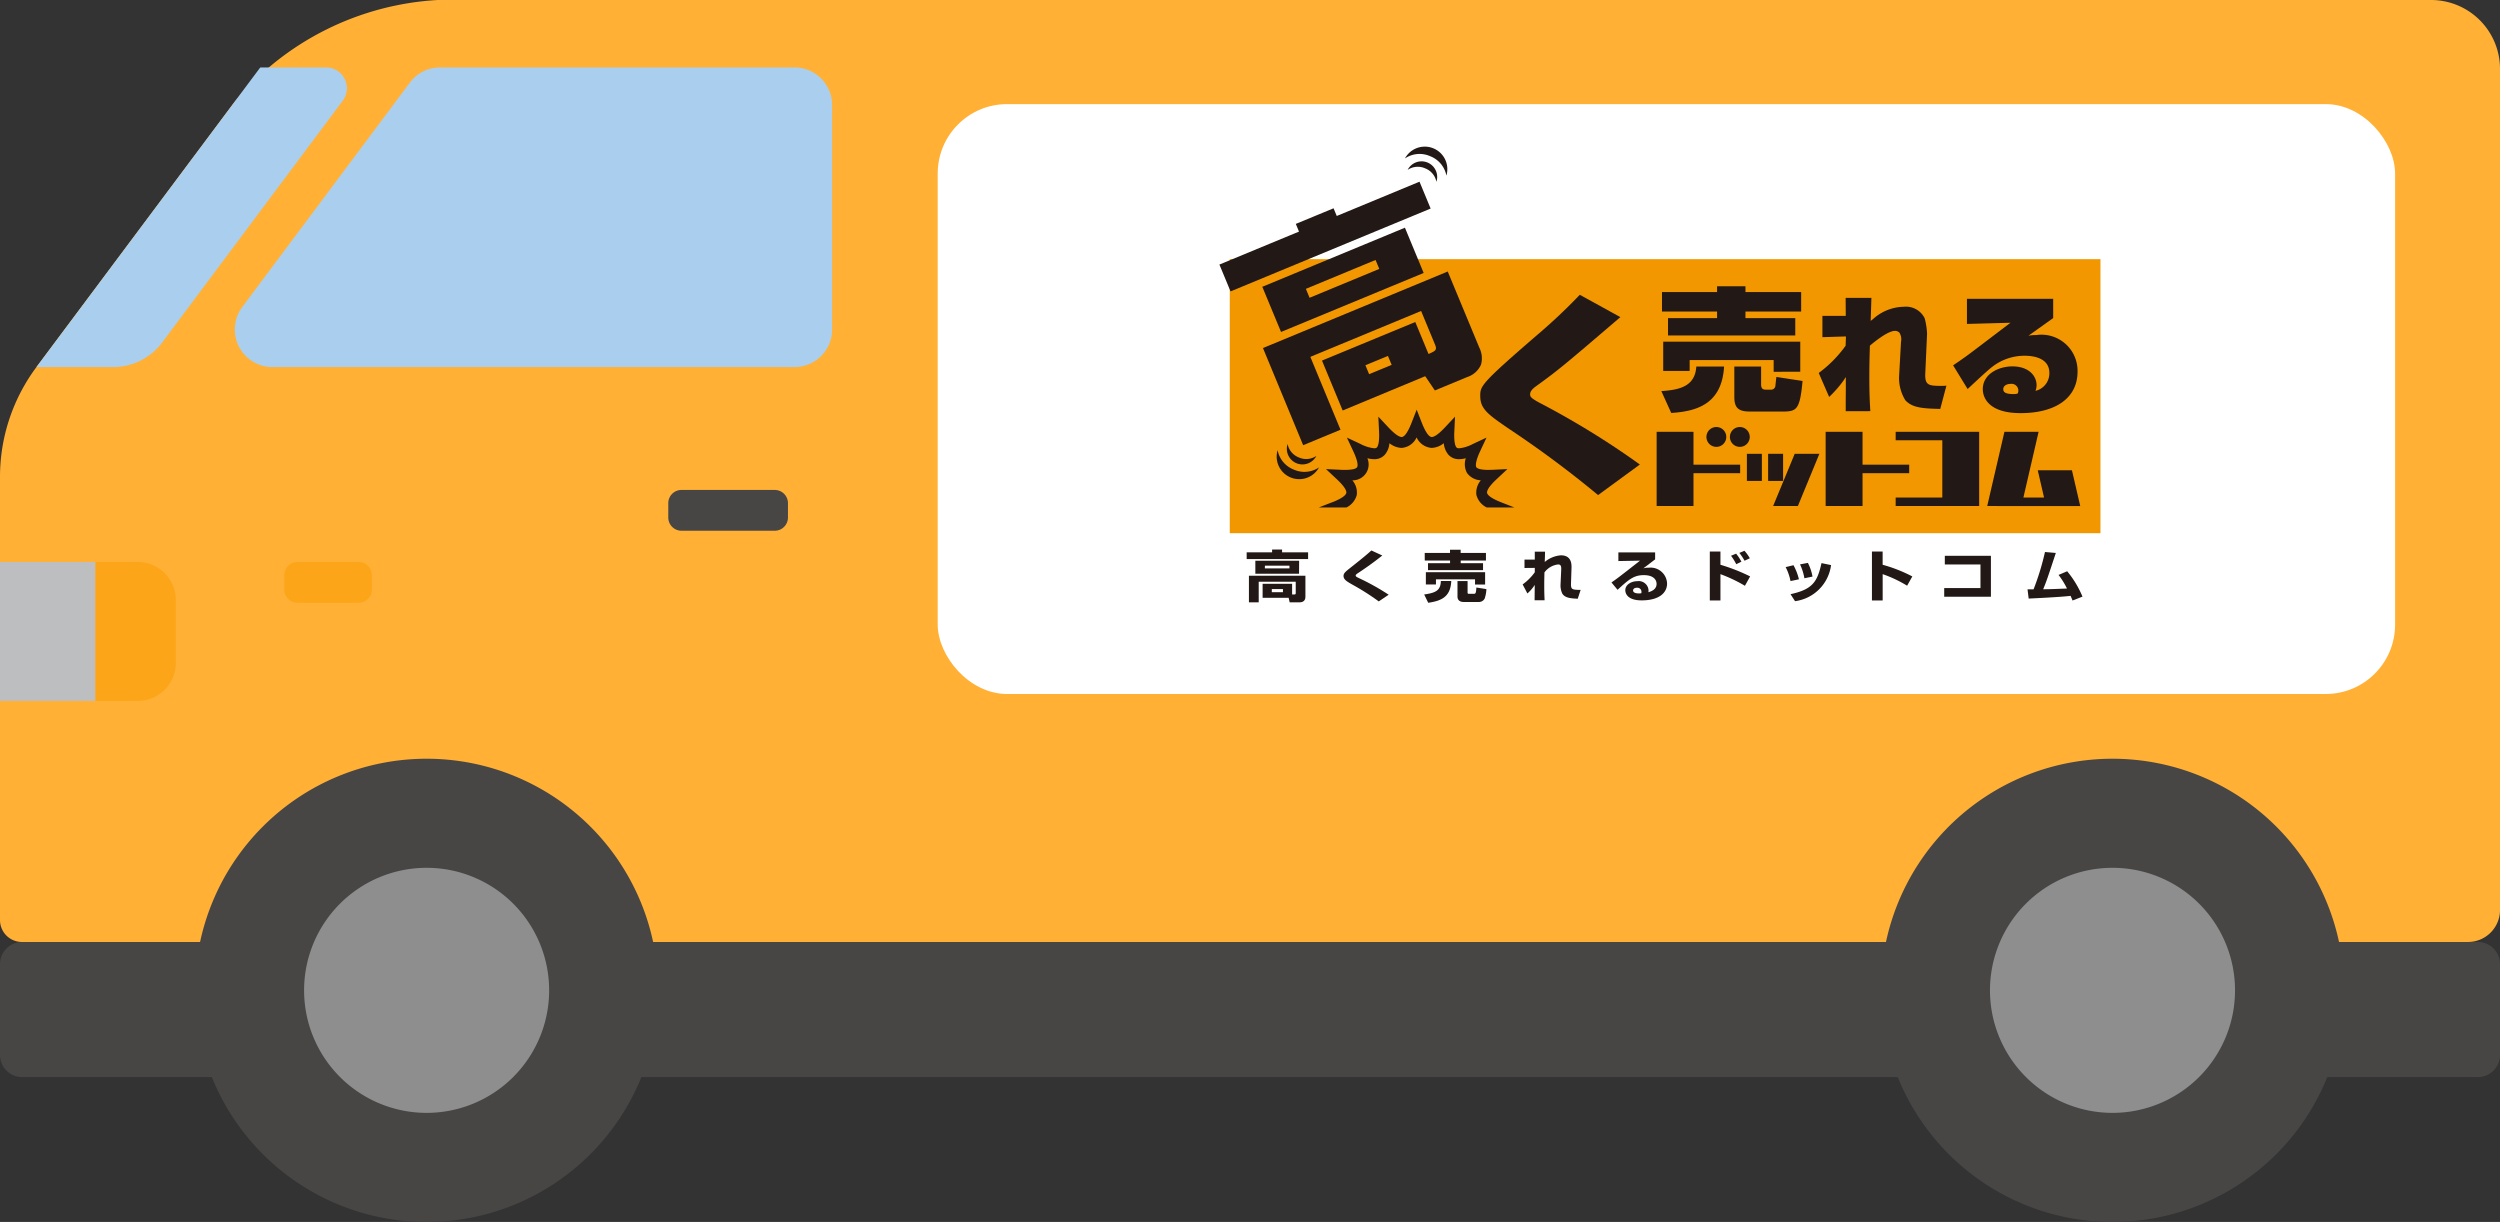
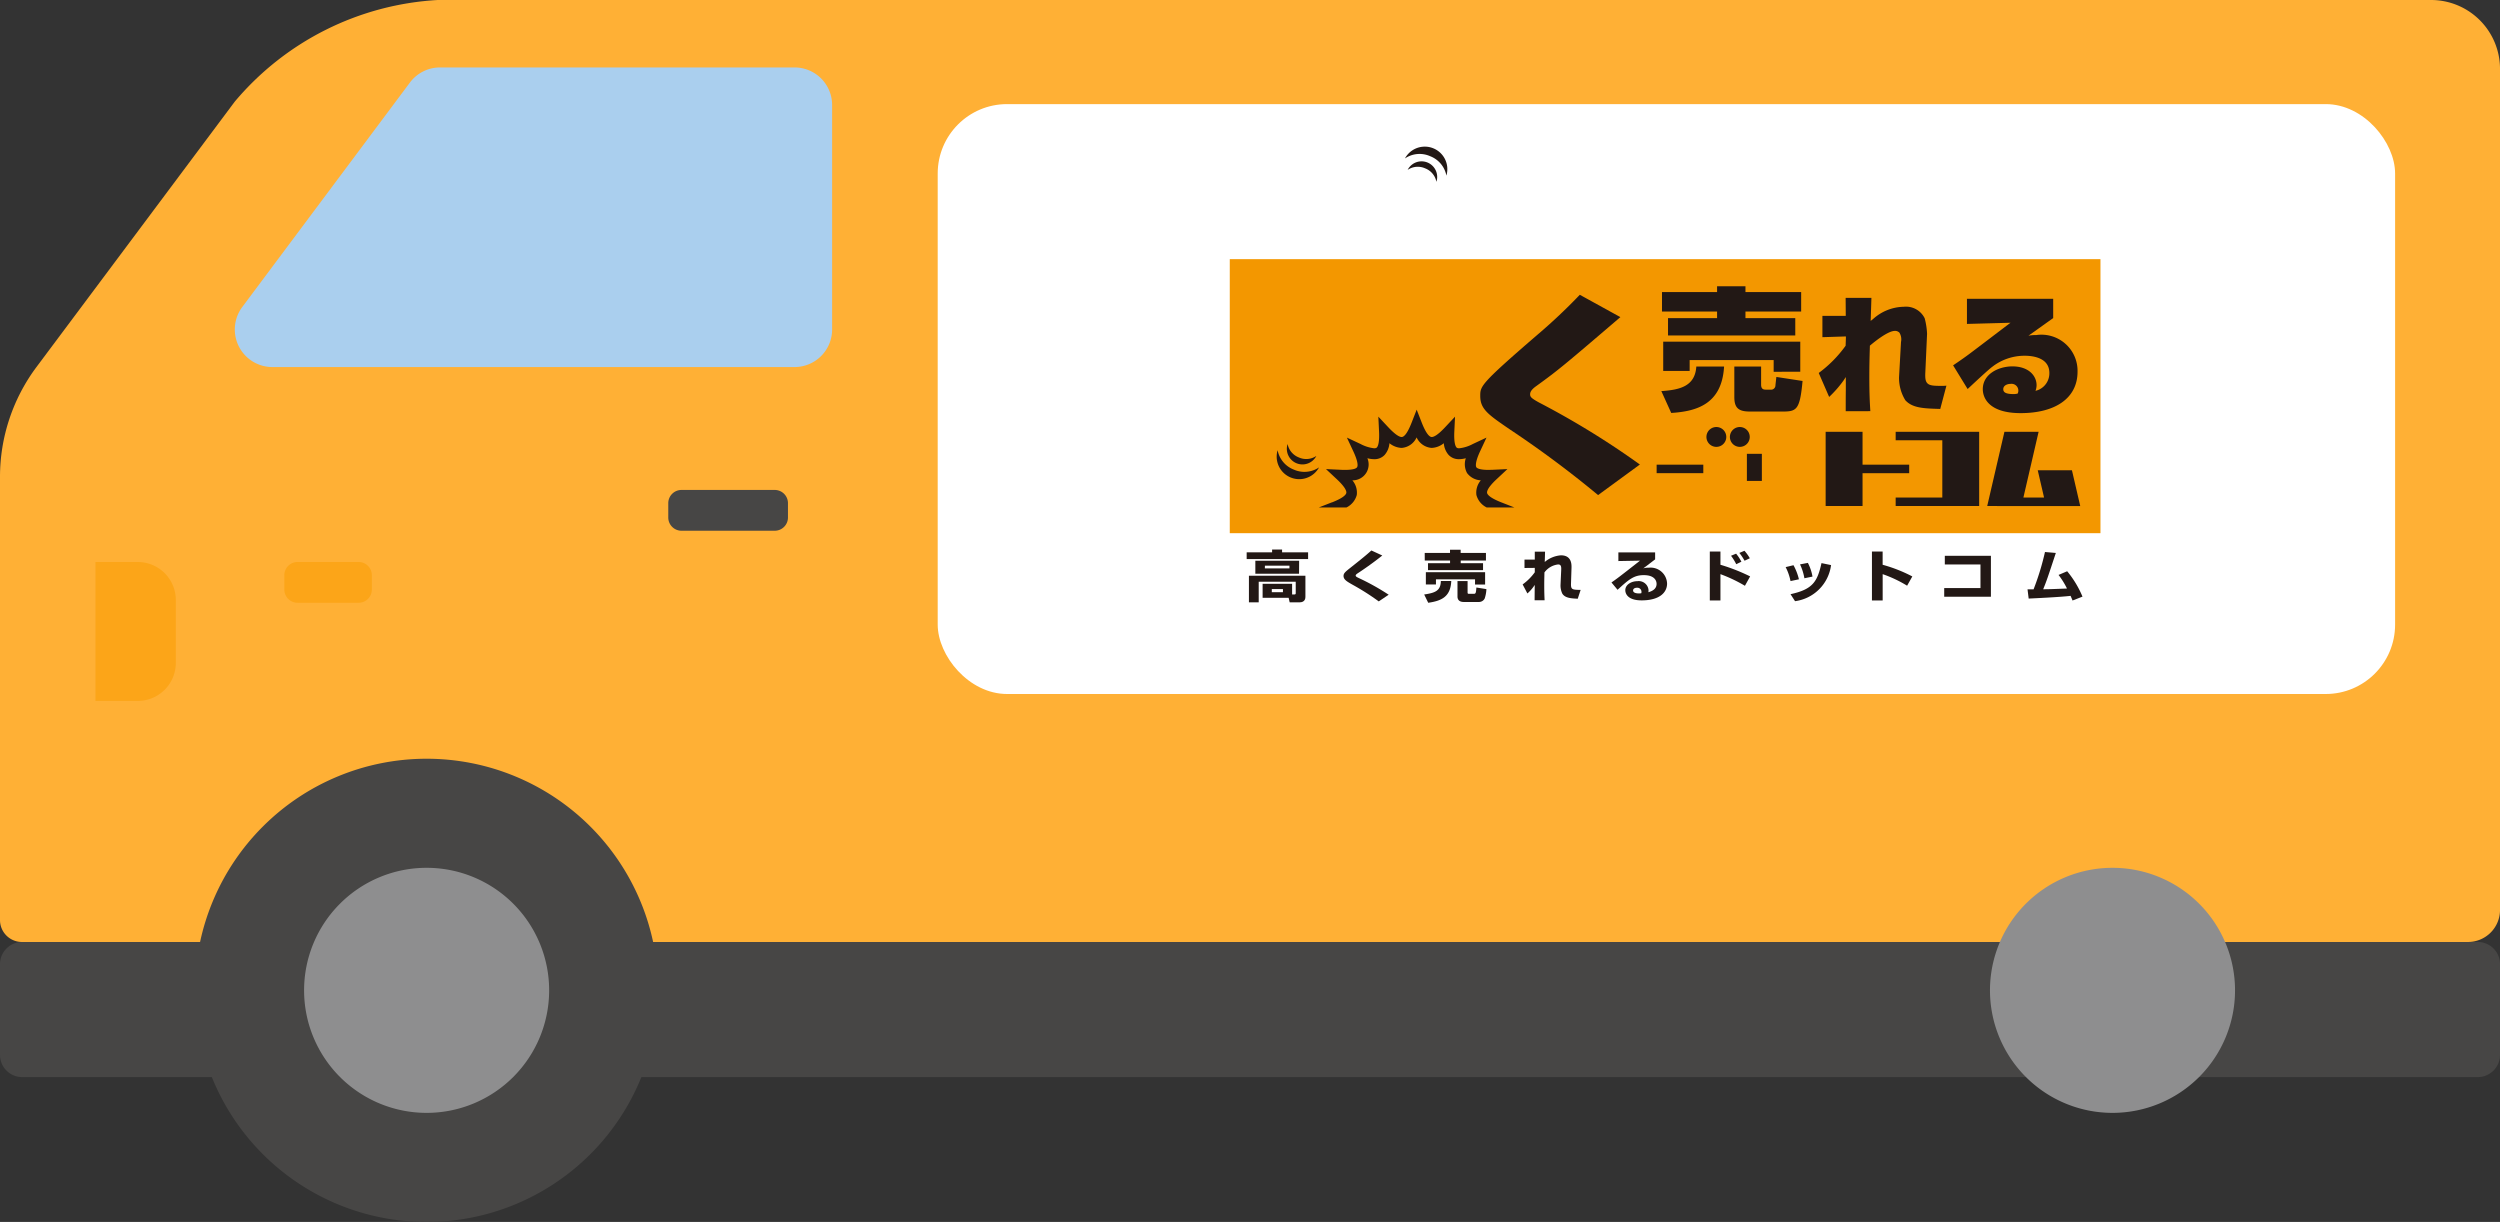
<svg xmlns="http://www.w3.org/2000/svg" id="img_mv_truck" width="144.092" height="70.43" viewBox="0 0 144.092 70.43">
  <rect x="0" y="0" width="144.092" height="70.43" fill="#333333" stroke="none" />
  <defs>
    <clipPath id="clip-path">
      <rect id="長方形_19" data-name="長方形 19" width="144.092" height="70.43" fill="none" />
    </clipPath>
  </defs>
  <g id="グループ_17" data-name="グループ 17" transform="translate(0 0)" clip-path="url(#clip-path)">
    <path id="パス_145" data-name="パス 145" d="M25.225,0H140.118a3.975,3.975,0,0,1,3.975,3.975V52.446a1.847,1.847,0,0,1-1.848,1.847H1.264A1.264,1.264,0,0,1,0,53.03V27.493a10.589,10.589,0,0,1,2.1-6.336L13.526,5.864A16.5,16.5,0,0,1,25.225,0" transform="translate(0 0)" fill="#ffb035" />
-     <path id="パス_146" data-name="パス 146" d="M10.644,22.142,21.057,8.2A1.2,1.2,0,0,0,20.1,6.287H16.3L3.4,23.556H7.823a3.522,3.522,0,0,0,2.821-1.414" transform="translate(-1.299 -2.4)" fill="#aacfee" />
    <path id="パス_147" data-name="パス 147" d="M54.148,23.556H24.054a2.166,2.166,0,0,1-1.736-3.463L31.98,7.157a2.167,2.167,0,0,1,1.736-.87H54.148a2.166,2.166,0,0,1,2.166,2.167V21.39a2.166,2.166,0,0,1-2.166,2.166" transform="translate(-8.353 -2.4)" fill="#aacfee" />
-     <rect id="長方形_18" data-name="長方形 18" width="5.505" height="8.007" transform="translate(0 32.392)" fill="#bdbebf" />
    <path id="パス_148" data-name="パス 148" d="M11.338,52.387H8.9v8.007h2.435A2.193,2.193,0,0,0,13.531,58.2V54.58a2.193,2.193,0,0,0-2.193-2.193" transform="translate(-3.398 -19.995)" fill="#fca518" />
    <path id="パス_149" data-name="パス 149" d="M68.427,48.022H63.057a.764.764,0,0,1-.764-.764v-.823a.764.764,0,0,1,.764-.764h5.371a.764.764,0,0,1,.764.764v.823a.764.764,0,0,1-.764.764" transform="translate(-23.776 -17.432)" fill="#474645" />
    <path id="パス_151" data-name="パス 151" d="M142.813,95.593H1.279A1.279,1.279,0,0,1,0,94.314V89.085a1.279,1.279,0,0,1,1.279-1.279H142.813a1.279,1.279,0,0,1,1.279,1.279v5.229a1.279,1.279,0,0,1-1.279,1.279" transform="translate(0 -33.513)" fill="#474645" />
    <path id="パス_152" data-name="パス 152" d="M44.876,84.074a13.35,13.35,0,1,1-13.35-13.35,13.35,13.35,0,0,1,13.35,13.35" transform="translate(-6.938 -26.993)" fill="#474645" />
    <path id="パス_153" data-name="パス 153" d="M42.47,87.955a7.062,7.062,0,1,1-7.062-7.062,7.062,7.062,0,0,1,7.062,7.062" transform="translate(-10.819 -30.875)" fill="#8e8e8f" />
-     <path id="パス_154" data-name="パス 154" d="M202.026,84.074a13.35,13.35,0,1,1-13.35-13.35,13.35,13.35,0,0,1,13.35,13.35" transform="translate(-66.918 -26.993)" fill="#474645" />
    <path id="パス_155" data-name="パス 155" d="M199.619,87.955a7.062,7.062,0,1,1-7.062-7.062,7.062,7.062,0,0,1,7.062,7.062" transform="translate(-70.799 -30.875)" fill="#8e8e8f" />
    <path id="パス_158" data-name="パス 158" d="M30.782,54.737H27.267a.764.764,0,0,1-.764-.764v-.823a.764.764,0,0,1,.764-.764h3.516a.764.764,0,0,1,.764.764v.823a.764.764,0,0,1-.764.764" transform="translate(-10.115 -19.995)" fill="#fca518" />
    <rect id="長方形_45" data-name="長方形 45" width="84" height="34" rx="4" transform="translate(54.046 6)" fill="#fff" />
    <g id="logo" transform="translate(70.28 8.402)">
      <rect id="長方形_1" data-name="長方形 1" width="50.184" height="15.794" transform="translate(0.6 6.535)" fill="#f39700" />
      <path id="パス_1" data-name="パス 1" d="M93.918,198.7l-.746.292h1.594a1.131,1.131,0,0,0,.593-.718,1.089,1.089,0,0,0-.254-.845.916.916,0,0,0,.865-1.274,1.581,1.581,0,0,0,.386.055.8.8,0,0,0,.606-.242,1.161,1.161,0,0,0,.28-.679,1.186,1.186,0,0,0,.7.271,1.034,1.034,0,0,0,.866-.606,1.035,1.035,0,0,0,.867.606,1.186,1.186,0,0,0,.7-.271,1.157,1.157,0,0,0,.281.679.8.8,0,0,0,.6.242,1.587,1.587,0,0,0,.388-.055,1.066,1.066,0,0,0,.071.853,1.053,1.053,0,0,0,.793.421,1.089,1.089,0,0,0-.254.845,1.129,1.129,0,0,0,.593.718h1.594l-.746-.292c-.678-.266-.808-.456-.825-.544s.032-.309.55-.794l.622-.581-.851.04c-.086,0-.168.006-.243.006-.544,0-.673-.11-.7-.157s-.087-.261.222-.921l.366-.783-.783.366a2.16,2.16,0,0,1-.793.25c-.106,0-.138-.033-.152-.048-.06-.064-.157-.267-.126-.927l.04-.849-.581.621c-.428.457-.651.553-.762.553s-.307-.145-.575-.829l-.292-.746-.291.746c-.268.684-.46.829-.574.829s-.335-.1-.763-.553l-.582-.621.041.849c.031.66-.066.863-.126.927-.014.014-.045.048-.152.048a2.166,2.166,0,0,1-.792-.25l-.783-.366.366.783c.309.66.258.864.222.921s-.159.157-.7.157c-.075,0-.157,0-.243-.006l-.851-.04.622.581c.518.484.567.705.55.794s-.147.278-.825.544" transform="translate(-87.439 -178.146)" fill="#221815" />
      <path id="パス_2" data-name="パス 2" d="M113.022,195.607a59.91,59.91,0,0,0-5.039-3.754l-.057-.038c-1.233-.844-1.695-1.16-1.695-1.917,0-.573,0-.691,3.338-3.568a32.334,32.334,0,0,0,2.4-2.268l2.338,1.288c-3.217,2.752-3.567,3.05-4.866,3.987-.232.168-.336.31-.336.461s.071.227.5.466a47.782,47.782,0,0,1,5.826,3.581Z" transform="translate(-91.194 -175.474)" fill="#221815" />
      <path id="パス_3" data-name="パス 3" d="M120.88,189.416c1.034-.071,1.945-.259,2.016-1.418h1.6c-.123,2.182-1.6,2.585-3.046,2.677Zm5.092,1.177c-.653,0-.885-.218-.885-.836V188h1.544v1.046c0,.286.176.286.293.286h.242a.252.252,0,0,0,.291-.262l.053-.47,1.51.232c-.156,1.7-.35,1.763-1.2,1.763Zm1.382-2.291v-.675h-4.842v.628h-1.524v-1.689h7.9V188.3Zm-6.089-2.092v-1h2.828v-.379h-3.175v-1.124h3.175v-.333h1.636v.333h3.21v1.124h-3.21v.379H128.6v1Z" transform="translate(-95.406 -175.276)" fill="#221815" />
      <path id="パス_4" data-name="パス 4" d="M135.171,190.844c0-.252,0-.814.006-1.235l0-.734-.14.212a6.545,6.545,0,0,1-.821.935l-.6-1.381a7.077,7.077,0,0,0,1.55-1.57l.016-.457v-.079l-1.354.043v-1.23h1.346l-.007-1.037h1.486s-.033,1.066-.037,1.165l-.007.164.13-.1a2.708,2.708,0,0,1,1.779-.715,1.2,1.2,0,0,1,1.205.665,4.2,4.2,0,0,1,.137.892l-.1,2.22c-.015.314,0,.509.115.63.138.145.392.152.83.152h0a2.583,2.583,0,0,0,.27-.011l-.355,1.341c-.995-.028-1.6-.055-2.012-.5a2.446,2.446,0,0,1-.363-1.331l.113-2.03a.727.727,0,0,0-.093-.537.347.347,0,0,0-.264-.1c-.418,0-1.25.693-1.413.831l-.025.023,0,.033c-.023.747-.031,1.226-.031,1.779,0,.917.024,1.406.058,1.96Z" transform="translate(-99.07 -175.546)" fill="#221815" />
      <path id="パス_5" data-name="パス 5" d="M150.254,184.389V185.5c-.223.157-1.22.873-1.426,1.015a2.26,2.26,0,0,1,.454-.038,2.082,2.082,0,0,1,2.376,2.112c0,1.545-1.308,2.388-3.277,2.388-1.858,0-2.184-.9-2.184-1.381,0-.873.909-1.313,1.706-1.313.933,0,1.394.537,1.394,1.089a.929.929,0,0,1-.063.321,1.038,1.038,0,0,0,.8-1.03c0-.933-1.068-.993-1.426-.993a3.034,3.034,0,0,0-1.873.643c-.247.186-.949.844-1.412,1.275l-.837-1.365c.232-.157.5-.336.886-.62s2.072-1.574,2.423-1.835l-2.511.068v-1.448Zm-2.009,5.312a.39.39,0,0,0-.438-.41c-.215,0-.43.1-.43.306,0,.194.167.283.614.283a.973.973,0,0,0,.215-.03.339.339,0,0,0,.039-.149" transform="translate(-102.195 -175.568)" fill="#221815" />
      <rect id="長方形_2" data-name="長方形 2" width="0.863" height="1.562" transform="translate(30.405 17.755)" fill="#221815" />
-       <path id="パス_6" data-name="パス 6" d="M129.808,199.938l.6-1.448.644-1.562h1.423l-1.24,3.009Zm-.288-3.009h.863v1.562h-.863Z" transform="translate(-97.891 -179.174)" fill="#221815" />
      <path id="パス_7" data-name="パス 7" d="M134.173,199.426v-4.278H136.3v1.894h2.689v.49H136.3v1.894Z" transform="translate(-99.229 -178.662)" fill="#221815" />
      <path id="パス_8" data-name="パス 8" d="M139.837,199.426v-.49h2.689v-3.3h-2.689v-.49h4.813v4.278Z" transform="translate(-100.857 -178.662)" fill="#221815" />
      <path id="パス_9" data-name="パス 9" d="M147.245,199.426l.992-4.278h1.97l-.877,3.789h1.191l-.364-1.572h1.971l.478,2.062Z" transform="translate(-102.988 -178.662)" fill="#221815" />
-       <path id="パス_10" data-name="パス 10" d="M120.5,199.426v-4.278h2.124v1.894h2.69v.49h-2.69v1.894Z" transform="translate(-95.297 -178.662)" fill="#221815" />
+       <path id="パス_10" data-name="パス 10" d="M120.5,199.426v-4.278v1.894h2.69v.49h-2.69v1.894Z" transform="translate(-95.297 -178.662)" fill="#221815" />
      <path id="パス_11" data-name="パス 11" d="M125.1,194.761a.572.572,0,1,0,.572.572.572.572,0,0,0-.572-.572" transform="translate(-96.455 -178.551)" fill="#221815" />
      <path id="パス_12" data-name="パス 12" d="M127,194.761a.572.572,0,1,0,.572.572.573.573,0,0,0-.572-.572" transform="translate(-97.002 -178.551)" fill="#221815" />
-       <path id="パス_13" data-name="パス 13" d="M87.638,184.5l10.65-4.411,1.825,4.4a1.359,1.359,0,0,1,.094.965,1.308,1.308,0,0,1-.806.721l-1.855.769-.556-.821L92.232,188.1l-1.192-2.877L96.417,183l.764,1.844.073-.033c.315-.144.43-.2.306-.5l-.807-1.947-6.384,2.645,1.738,4.2-2.152.891Zm5.905.992.213.515,1.3-.536-.214-.516ZM87.6,180.97l8.221-3.406,1.08,2.609-8.221,3.4Zm2.511.118.214.515,4.017-1.664-.214-.515Zm-4.983-1.4,4.587-1.9-.184-.443,2.176-.9.184.443,4.77-1.976.641,1.548-11.532,4.776Z" transform="translate(-85.125 -172.842)" fill="#221815" />
      <path id="パス_14" data-name="パス 14" d="M101.593,172.609a1.5,1.5,0,0,1,.936,1.119,1.3,1.3,0,0,0-2.389-.99,1.5,1.5,0,0,1,1.453-.129" transform="translate(-89.443 -172.008)" fill="#221815" />
      <path id="パス_15" data-name="パス 15" d="M101.365,173.666a1.037,1.037,0,0,1,.65.776.9.9,0,0,0-1.658-.687,1.038,1.038,0,0,1,1.008-.089" transform="translate(-89.505 -172.365)" fill="#221815" />
      <path id="パス_16" data-name="パス 16" d="M90.74,197.755a1.5,1.5,0,0,0,1.453-.129,1.3,1.3,0,0,1-2.389-.989,1.5,1.5,0,0,0,.936,1.118" transform="translate(-86.447 -179.09)" fill="#221815" />
      <path id="パス_17" data-name="パス 17" d="M91.273,196.91a1.036,1.036,0,0,0,1.008-.089.9.9,0,0,1-1.658-.686,1.039,1.039,0,0,0,.65.775" transform="translate(-86.69 -178.946)" fill="#221815" />
      <path id="パス_18" data-name="パス 18" d="M88.8,204.672h.575v.16h1.5v.39H87.334v-.39H88.8Zm1.153,2.589h.134c.045,0,.075-.013.075-.073v-.659H88.028v1.187h-.564V206.18H90.72v1.209c0,.067,0,.327-.343.327h-.564l-.06-.262h-1.5v-.807h1.7Zm.4-1.193H87.834v-.752h2.524Zm-1.971-.308H89.8V205.6H88.386Zm.4,1.37h.642v-.179h-.642Z" transform="translate(-85.76 -181.4)" fill="#221815" />
      <path id="パス_19" data-name="パス 19" d="M97.2,207.684a13.836,13.836,0,0,0-1.5-.956c-.338-.192-.53-.3-.53-.513,0-.157.118-.249.405-.477.662-.524.928-.742,1.2-.989l.628.289c-.526.428-1.162.861-1.394,1.011-.061.041-.139.093-.139.14,0,.064.065.093.182.15a13.584,13.584,0,0,1,1.72.96Z" transform="translate(-88.013 -181.423)" fill="#221815" />
      <path id="パス_20" data-name="パス 20" d="M103.255,206.491c-.038.915-.571,1.146-1.328,1.255l-.233-.477c.62-.093.953-.205.96-.778Zm-1.53-1.619h1.458v-.182h.613v.182h1.458v.439H103.8v.153h1.287v.4h-3.173v-.4h1.272v-.153h-1.458Zm.066,1.11h3.415v.714h-.581v-.3h-2.252v.294h-.582Zm3.49.977a1.971,1.971,0,0,1-.1.541.366.366,0,0,1-.328.2h-.881c-.231,0-.358-.112-.358-.313v-.893h.582v.653c0,.073.023.083.086.083h.254c.128,0,.141-.022.168-.364Z" transform="translate(-89.889 -181.406)" fill="#221815" />
      <path id="パス_21" data-name="パス 21" d="M110.954,204.844c0,.026-.014.531-.018.595a1.623,1.623,0,0,1,.935-.384c.629,0,.611.547.608.717l-.029.908c-.011.355.068.359.555.368l-.167.509c-.38-.019-.736-.038-.892-.3a1.106,1.106,0,0,1-.1-.505l.039-.854c.007-.18,0-.317-.178-.317a1.136,1.136,0,0,0-.789.461c0,.147-.011.38-.011.717,0,.435.011.687.021.888h-.576c0-.14.007-.762.007-.886a2.286,2.286,0,0,1-.423.492l-.274-.521a3.083,3.083,0,0,0,.7-.7v-.253l-.593.006V205.3h.593c0-.051,0-.438,0-.457Z" transform="translate(-92.182 -181.45)" fill="#221815" />
      <path id="パス_22" data-name="パス 22" d="M119.365,204.906v.4c-.536.41-.569.435-.683.519a.988.988,0,0,1,.316-.038.95.95,0,0,1,1.056.911c0,.528-.444.972-1.468.972-.922,0-.94-.514-.94-.582,0-.336.363-.525.7-.525a.566.566,0,0,1,.64.529.6.6,0,0,1-.01.108c.3-.083.473-.237.473-.479,0-.2-.135-.506-.737-.506-.569,0-.857.243-1.512.845l-.351-.423c.291-.2.427-.3,1.646-1.257l-1.248.023v-.5Zm-.786,2.278a.237.237,0,0,0-.256-.243c-.135,0-.228.061-.228.157,0,.162.256.172.338.172a.665.665,0,0,0,.135-.013.261.261,0,0,0,.011-.073" transform="translate(-94.249 -181.468)" fill="#221815" />
      <path id="パス_23" data-name="パス 23" d="M125.413,204.815v.762a10.769,10.769,0,0,1,1.711.671l-.3.541a8.492,8.492,0,0,0-1.411-.671v1.517H124.8v-2.82Zm.91.73a3.055,3.055,0,0,0-.3-.487l.292-.121a2.631,2.631,0,0,1,.306.464Zm.479-.2a2.866,2.866,0,0,0-.3-.45l.295-.125a2.656,2.656,0,0,1,.31.432Z" transform="translate(-96.532 -181.428)" fill="#221815" />
      <path id="パス_24" data-name="パス 24" d="M131.219,206.8a3.048,3.048,0,0,0-.281-.806l.452-.109a3.217,3.217,0,0,1,.313.812Zm0,.755c1.284-.279,1.547-.72,1.785-1.791l.552.114a2.413,2.413,0,0,1-2.077,2.08Zm.8-.918a3.092,3.092,0,0,0-.252-.8l.452-.086a2.743,2.743,0,0,1,.267.79Z" transform="translate(-98.299 -181.71)" fill="#221815" />
      <path id="パス_25" data-name="パス 25" d="M138.534,204.834v.762a8.645,8.645,0,0,1,1.711.673l-.3.534a7.2,7.2,0,0,0-1.409-.666v1.517h-.618v-2.82Z" transform="translate(-100.305 -181.447)" fill="#221815" />
      <path id="パス_26" data-name="パス 26" d="M146.457,205.18v2.358h-2.692v-.5h2.09V205.68H143.8v-.5Z" transform="translate(-101.987 -181.547)" fill="#221815" />
      <path id="パス_27" data-name="パス 27" d="M152.79,205.979a5.733,5.733,0,0,1,.883,1.463l-.573.224c-.05-.121-.074-.182-.114-.269-.6.074-2.166.144-2.415.157l-.066-.531c.057,0,.273,0,.348,0a14.9,14.9,0,0,0,.658-2.153l.626.054c-.476,1.443-.529,1.6-.729,2.092.348,0,.451-.006,1.372-.041a4.624,4.624,0,0,0-.487-.784Z" transform="translate(-103.925 -181.456)" fill="#221815" />
    </g>
  </g>
</svg>